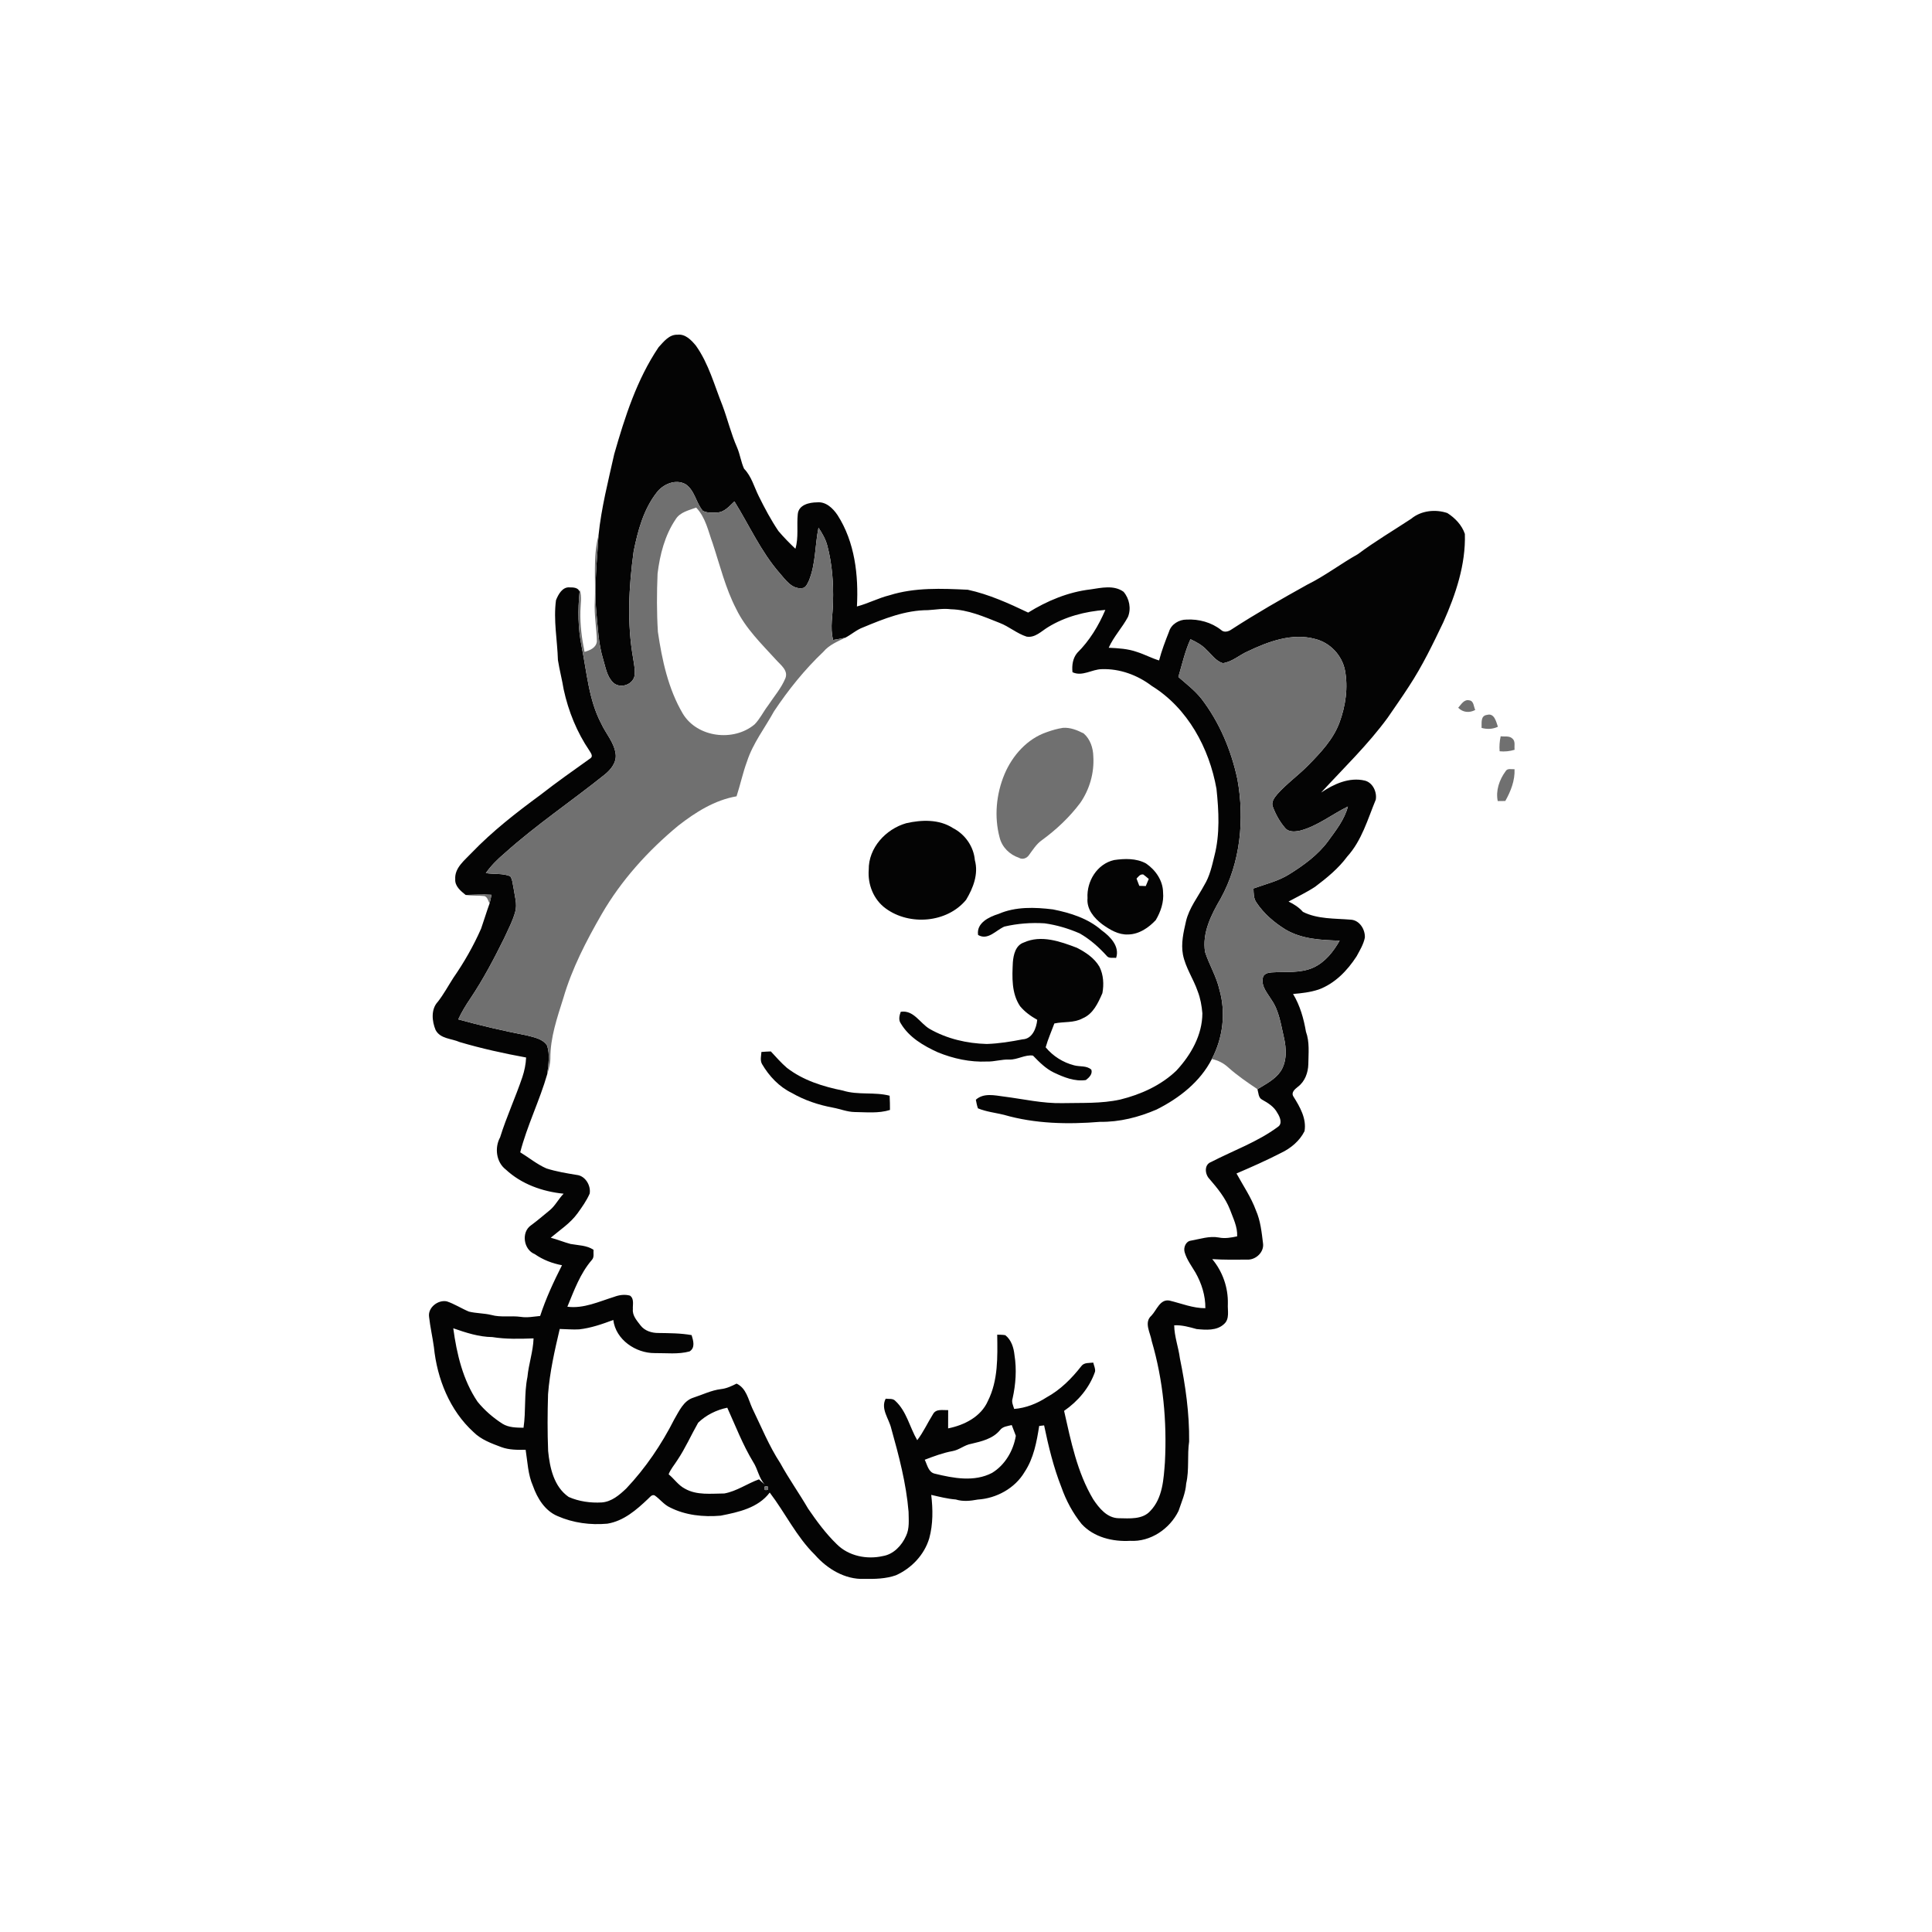
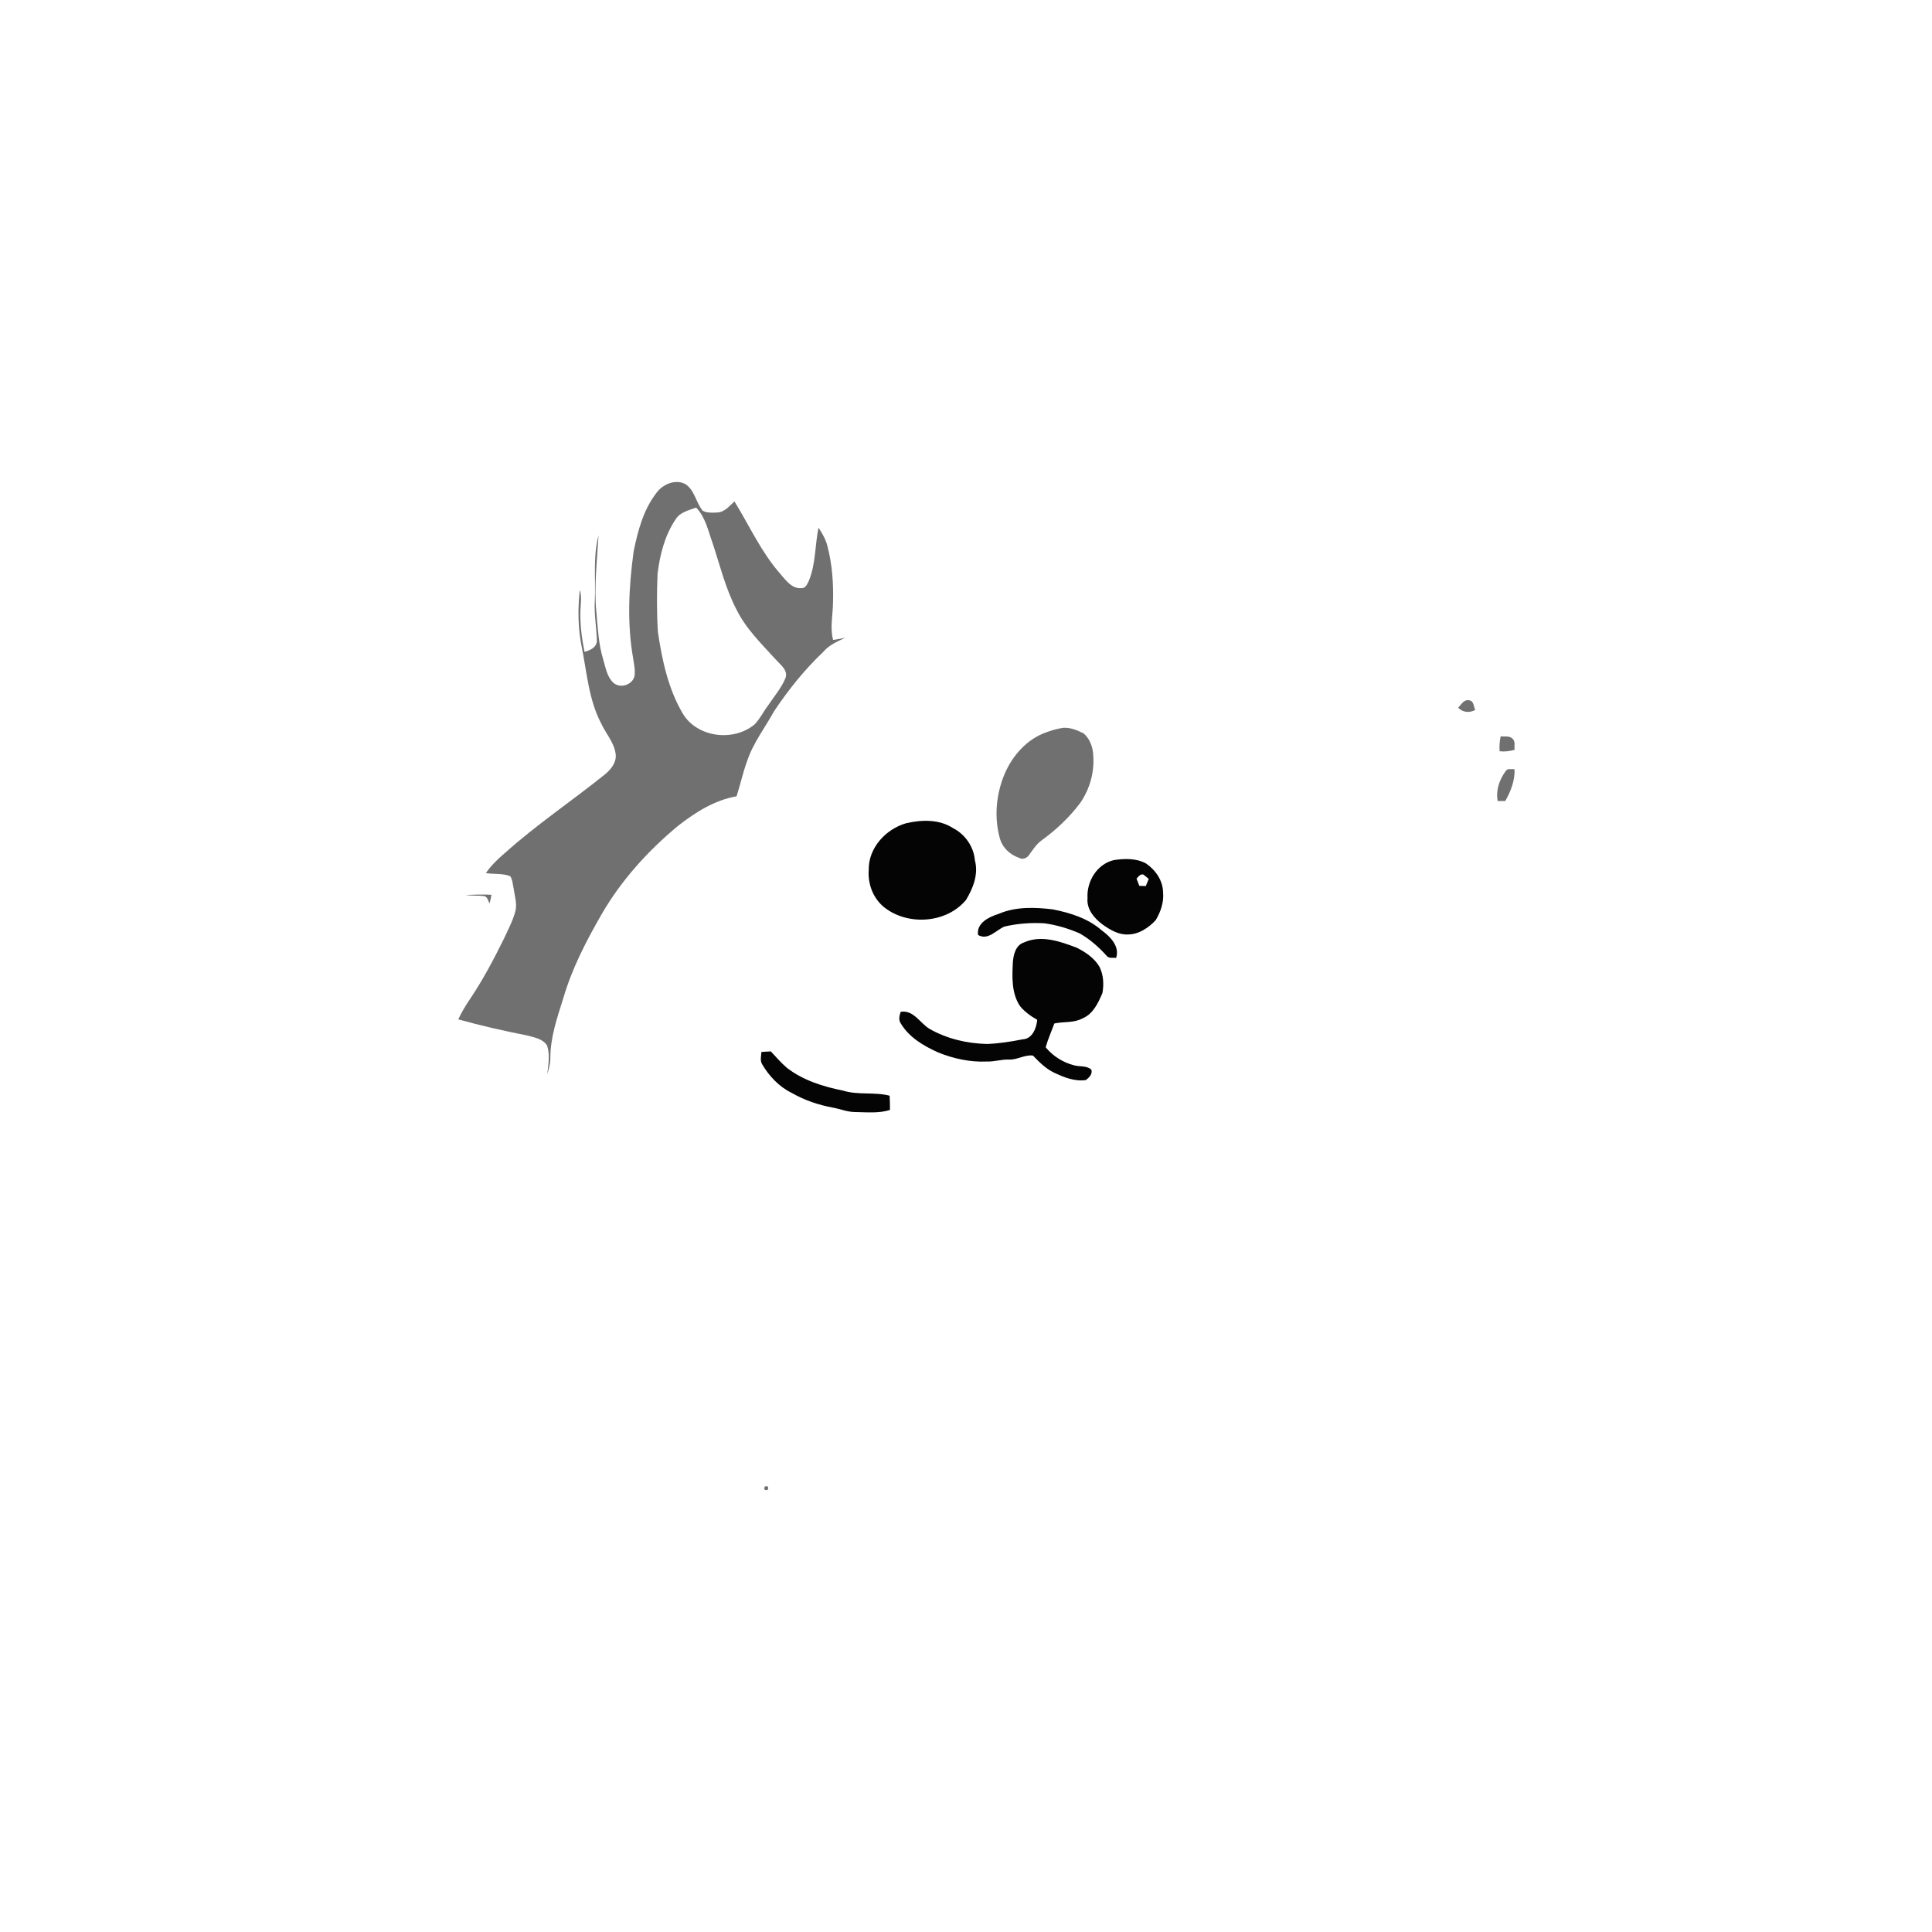
<svg xmlns="http://www.w3.org/2000/svg" width="1024pt" height="1024pt" viewBox="0 0 1024 1024" version="1.1">
  <g id="#ffffffff">
    <path fill="#ffffff" opacity="0" d=" M 0.00 0.00 L 1024.00 0.00 L 1024.00 1024.00 L 0.00 1024.00 L 0.00 0.00 M 349.07 184.03 C 337.54 201.12 331.19 221.02 325.56 240.67 C 322.38 254.92 318.72 269.15 317.23 283.71 C 314.20 295.21 315.81 307.26 315.24 319.01 C 314.86 326.01 316.25 332.95 316.36 339.93 C 315.97 343.39 312.71 344.66 309.81 345.51 C 308.37 338.44 307.43 331.22 307.62 324.00 C 307.67 320.22 308.52 316.35 307.30 312.66 L 307.21 313.58 C 306.40 311.41 303.97 311.32 302.02 311.33 C 298.14 310.92 295.91 315.03 294.69 318.11 C 293.25 328.67 295.40 339.26 295.71 349.82 C 296.54 355.07 297.91 360.22 298.77 365.47 C 301.26 376.96 305.75 388.06 312.36 397.80 C 313.03 398.94 314.53 400.76 313.01 401.86 C 304.05 408.25 295.05 414.58 286.37 421.36 C 273.59 430.75 261.01 440.54 250.00 451.99 C 246.29 455.97 240.92 459.91 241.28 465.97 C 241.03 469.71 244.19 472.24 246.81 474.35 C 250.12 474.88 253.48 474.56 256.80 474.95 C 258.43 475.56 258.75 477.50 259.48 478.88 C 257.86 483.28 256.55 487.78 254.99 492.20 C 250.96 501.35 245.98 510.08 240.27 518.30 C 237.55 522.54 235.16 527.01 232.03 530.99 C 228.33 534.98 228.93 541.27 230.89 545.95 C 233.44 550.69 239.28 550.37 243.62 552.31 C 255.19 555.73 266.98 558.33 278.85 560.50 C 278.70 564.03 277.98 567.51 276.87 570.86 C 273.24 581.63 268.43 591.97 265.06 602.83 C 262.05 608.31 262.98 615.97 268.09 619.89 C 276.43 627.65 287.54 631.57 298.73 632.69 C 296.04 635.41 294.36 638.99 291.39 641.44 C 288.08 644.14 284.86 646.95 281.40 649.47 C 276.12 653.16 277.52 662.39 283.44 664.71 C 287.77 667.73 292.69 669.63 297.87 670.60 C 293.45 679.33 289.33 688.18 286.29 697.49 C 282.87 697.81 279.44 698.51 276.00 697.96 C 270.82 697.24 265.47 698.38 260.38 696.95 C 256.49 696.01 252.41 696.13 248.52 695.17 C 244.56 693.52 240.93 691.12 236.85 689.76 C 232.20 688.77 226.68 693.03 227.42 697.97 C 228.01 703.35 229.25 708.64 229.98 714.02 C 231.66 730.75 238.36 747.55 250.97 759.03 C 254.99 763.05 260.46 765.03 265.67 766.98 C 269.80 768.52 274.25 768.48 278.60 768.41 C 279.62 774.84 279.81 781.54 282.48 787.58 C 284.78 794.13 288.86 800.78 295.53 803.56 C 303.78 807.19 312.97 808.39 321.91 807.58 C 330.54 806.18 337.33 800.28 343.44 794.47 C 344.43 793.62 345.39 792.00 346.93 792.57 C 349.81 794.53 351.90 797.53 355.15 798.99 C 363.33 803.15 372.88 804.12 381.93 803.34 C 391.38 801.49 401.82 799.25 407.97 791.09 C 416.21 801.89 422.12 814.48 431.91 824.08 C 438.42 831.52 447.85 837.24 458.01 836.85 C 463.66 836.92 469.45 836.83 474.85 834.93 C 483.13 831.22 489.91 824.10 492.53 815.32 C 494.56 807.83 494.49 799.98 493.57 792.32 C 497.89 793.30 502.17 794.42 506.60 794.76 C 510.38 795.95 514.38 795.52 518.21 794.80 C 528.13 794.19 537.96 788.83 543.07 780.16 C 547.89 772.88 549.46 764.24 550.79 755.79 C 551.65 755.68 552.52 755.58 553.40 755.48 C 555.72 766.61 558.39 777.70 562.58 788.30 C 565.04 795.31 568.60 801.95 573.27 807.74 C 579.74 814.81 589.76 817.21 599.05 816.67 C 609.81 817.32 620.05 810.29 624.66 800.81 C 626.24 796.04 628.39 791.37 628.70 786.29 C 630.41 778.96 629.18 771.40 630.27 764.01 C 630.43 749.17 628.35 734.40 625.36 719.89 C 624.60 714.02 622.43 708.38 622.35 702.44 C 626.44 702.22 630.34 703.36 634.23 704.43 C 639.09 704.89 644.90 705.41 648.76 701.78 C 651.88 699.07 650.57 694.61 650.79 691.01 C 650.99 682.44 648.01 673.93 642.51 667.36 C 648.69 667.76 654.88 667.67 661.07 667.62 C 665.57 667.85 670.06 663.66 669.44 659.07 C 668.70 653.14 668.11 647.08 665.68 641.55 C 663.13 634.57 658.90 628.44 655.37 621.96 C 663.35 618.54 671.31 615.02 679.04 611.04 C 684.18 608.60 688.85 604.69 691.42 599.55 C 692.59 592.90 688.96 586.62 685.55 581.20 C 684.13 578.96 686.43 577.22 687.97 575.96 C 691.64 573.21 693.33 568.51 693.44 564.05 C 693.50 558.29 694.20 552.34 692.18 546.81 C 690.98 539.82 689.04 532.93 685.35 526.82 C 689.89 526.46 694.45 525.92 698.81 524.50 C 707.45 521.37 714.11 514.47 719.01 506.89 C 720.73 503.71 722.69 500.54 723.40 496.96 C 723.63 492.66 720.60 487.70 715.95 487.45 C 707.45 486.73 698.44 487.23 690.60 483.33 C 688.49 480.93 685.82 479.21 682.96 477.84 C 687.67 475.26 692.55 472.97 697.05 470.00 C 703.27 465.31 709.37 460.34 714.04 454.02 C 721.78 445.50 724.90 434.22 729.19 423.83 C 729.89 419.80 727.62 414.82 723.42 413.74 C 715.17 411.76 706.93 415.55 700.23 420.07 C 712.17 407.07 725.00 394.76 735.46 380.46 C 739.26 374.90 743.16 369.40 746.81 363.73 C 753.88 352.97 759.47 341.36 765.01 329.77 C 771.54 315.07 776.91 299.27 776.41 282.99 C 774.84 278.31 771.21 274.53 767.11 271.92 C 760.78 269.79 753.21 270.59 747.98 274.95 C 738.54 281.17 728.77 286.93 719.71 293.71 C 710.61 298.80 702.30 305.22 692.93 309.85 C 679.29 317.43 665.73 325.18 652.63 333.68 C 651.06 334.79 648.72 335.39 647.19 333.88 C 642.07 329.84 635.39 328.05 628.93 328.39 C 624.97 328.35 620.77 330.84 619.62 334.76 C 617.64 339.78 615.70 344.82 614.34 350.05 C 610.32 348.84 606.62 346.81 602.62 345.55 C 597.82 343.84 592.68 343.56 587.64 343.32 C 590.25 337.44 594.80 332.68 597.82 327.03 C 599.65 322.62 598.60 317.23 595.50 313.65 C 590.38 309.94 583.70 311.55 577.95 312.40 C 566.15 313.78 554.98 318.45 544.95 324.68 C 534.66 319.77 524.16 315.01 512.96 312.58 C 499.15 311.90 484.91 311.30 471.54 315.48 C 465.58 316.95 460.12 319.88 454.19 321.44 C 455.08 304.88 453.08 287.30 443.94 273.06 C 441.51 269.42 437.76 265.76 433.02 266.26 C 428.93 266.28 423.30 267.56 422.84 272.48 C 422.21 278.59 423.37 284.84 421.58 290.85 C 418.44 287.87 415.39 284.77 412.59 281.47 C 408.63 275.60 405.30 269.35 402.17 263.01 C 399.70 258.08 398.33 252.47 394.37 248.43 C 392.75 244.86 392.24 240.84 390.69 237.21 C 387.51 230.02 385.69 222.34 382.95 214.99 C 378.64 204.24 375.63 192.74 368.83 183.18 C 366.39 180.25 363.24 176.89 359.05 177.41 C 354.65 177.24 351.76 181.13 349.07 184.03 M 772.88 375.11 C 775.35 377.66 778.85 377.95 781.91 376.29 C 781.04 374.54 781.20 371.43 778.71 371.19 C 775.93 370.56 774.45 373.41 772.88 375.11 M 785.27 385.81 C 788.17 386.61 791.16 386.50 793.92 385.20 C 793.00 382.52 792.02 377.78 788.14 378.91 C 784.58 379.36 785.40 383.24 785.27 385.81 M 795.39 390.24 C 794.83 392.85 794.60 395.52 794.83 398.19 C 797.51 398.47 800.19 398.19 802.77 397.40 C 802.50 395.44 803.35 392.89 801.60 391.46 C 799.97 389.85 797.43 390.55 795.39 390.24 M 797.94 408.85 C 794.68 413.33 792.70 419.02 793.83 424.58 C 795.16 424.56 796.50 424.55 797.84 424.54 C 800.74 419.39 802.99 413.72 802.74 407.70 C 801.08 407.81 798.92 407.03 797.94 408.85 Z" />
    <path fill="#ffffff" opacity="0" d=" M 358.11 275.24 C 360.43 271.43 365.10 270.48 368.98 269.03 C 374.01 274.25 375.36 281.51 377.77 288.08 C 381.61 299.73 384.52 311.79 390.19 322.74 C 395.21 333.14 403.63 341.26 411.30 349.69 C 413.68 352.40 417.91 355.31 416.28 359.47 C 414.08 364.80 410.21 369.21 407.05 373.99 C 404.57 377.23 402.81 381.02 399.94 383.95 C 388.81 393.27 369.57 390.95 361.91 378.26 C 354.17 365.12 350.90 349.86 348.70 334.93 C 348.05 324.64 348.10 314.29 348.53 303.99 C 349.77 293.93 352.36 283.73 358.11 275.24 Z" />
    <path fill="#ffffff" opacity="0" d=" M 491.82 323.39 C 495.88 323.16 499.94 322.37 504.02 322.92 C 513.07 323.14 521.49 326.85 529.77 330.13 C 534.82 332.04 538.96 335.78 544.11 337.42 C 548.57 338.20 551.94 334.56 555.43 332.43 C 564.55 326.81 575.24 324.05 585.85 323.27 C 582.29 331.65 577.46 339.62 570.95 346.04 C 568.56 348.88 568.06 352.71 568.44 356.29 C 573.65 358.74 578.68 354.74 583.96 354.67 C 593.48 354.33 602.93 357.81 610.47 363.56 C 629.50 375.31 640.93 396.53 644.76 418.11 C 646.00 429.90 646.65 442.06 643.66 453.65 C 642.36 458.98 641.17 464.46 638.26 469.19 C 634.88 475.46 630.29 481.21 628.61 488.26 C 627.30 494.03 625.87 500.01 626.98 505.95 C 628.34 512.89 632.53 518.78 634.80 525.40 C 636.25 529.11 636.93 533.08 637.28 537.04 C 637.26 548.63 631.18 559.19 623.48 567.48 C 615.28 575.31 604.68 580.09 593.77 582.78 C 583.65 585.02 573.27 584.46 563.00 584.69 C 552.58 584.90 542.37 582.50 532.08 581.20 C 527.12 580.56 521.36 579.15 517.22 582.88 C 517.53 584.40 517.79 585.96 518.33 587.44 C 522.71 589.26 527.50 589.75 532.08 590.87 C 548.58 595.64 566.02 596.01 583.03 594.60 C 593.36 594.77 603.60 592.14 613.04 588.06 C 624.97 582.08 636.12 573.41 642.29 561.32 C 645.59 561.96 648.61 563.53 651.07 565.82 C 655.85 570.10 661.16 573.71 666.47 577.29 C 667.06 579.20 666.91 581.83 668.97 582.86 C 672.13 584.61 675.33 586.60 677.05 589.92 C 678.39 591.97 679.90 595.57 677.31 597.26 C 666.53 605.25 653.72 609.78 641.91 615.88 C 638.07 617.30 638.61 622.44 641.08 624.91 C 645.30 629.81 649.46 634.90 651.87 640.99 C 653.55 645.62 655.99 650.22 655.71 655.29 C 652.51 655.97 649.24 656.57 646.00 655.90 C 640.99 654.98 636.11 656.70 631.24 657.56 C 628.49 657.87 627.17 661.23 627.87 663.65 C 628.99 667.63 631.54 670.95 633.61 674.46 C 636.87 680.21 638.94 686.72 638.86 693.37 C 632.28 693.41 626.13 690.84 619.85 689.33 C 614.83 688.42 613.09 694.38 610.28 697.31 C 606.15 700.94 609.74 706.42 610.43 710.79 C 616.54 731.60 618.55 753.39 617.43 775.01 C 616.75 783.91 616.29 793.94 609.75 800.77 C 605.60 805.50 598.61 804.77 592.94 804.69 C 586.77 804.60 582.57 799.36 579.44 794.68 C 570.90 780.38 567.61 763.83 563.99 747.79 C 571.38 742.69 577.44 735.57 580.39 727.02 C 580.67 725.35 579.78 723.78 579.45 722.21 C 577.27 722.49 574.62 722.06 573.14 724.07 C 568.03 730.60 562.06 736.63 554.71 740.63 C 549.54 743.98 543.71 746.27 537.54 746.77 C 537.00 744.97 536.03 743.14 536.69 741.25 C 538.36 733.71 538.93 725.87 537.70 718.22 C 537.30 714.32 536.04 710.19 532.84 707.68 C 531.41 707.41 529.97 707.44 528.54 707.41 C 528.72 719.24 529.07 731.64 523.62 742.51 C 519.96 750.91 511.09 755.37 502.52 757.07 C 502.54 753.84 502.57 750.62 502.55 747.40 C 499.77 747.51 496.12 746.54 494.51 749.54 C 491.65 754.09 489.44 759.04 486.15 763.33 C 482.13 756.46 480.56 748.04 474.53 742.49 C 473.22 741.06 471.13 741.59 469.43 741.34 C 466.63 746.70 471.16 751.91 472.37 757.07 C 476.43 771.57 480.32 786.24 481.56 801.29 C 481.60 805.56 482.14 810.12 480.21 814.10 C 477.95 819.17 473.59 823.84 467.90 824.75 C 459.45 826.67 449.76 824.75 443.52 818.47 C 437.70 812.85 432.89 806.28 428.33 799.63 C 423.59 791.49 418.11 783.80 413.58 775.54 C 407.58 766.37 403.49 756.18 398.71 746.37 C 396.58 741.68 395.56 735.74 390.40 733.34 C 387.78 734.66 385.09 735.94 382.15 736.25 C 377.03 736.87 372.38 739.21 367.53 740.78 C 362.25 742.43 359.95 747.93 357.36 752.31 C 350.62 765.60 342.19 778.07 331.95 788.91 C 328.29 792.39 324.18 795.95 318.91 796.33 C 313.00 796.66 306.85 795.82 301.42 793.42 C 293.56 788.00 291.40 777.95 290.52 769.04 C 290.12 759.02 290.18 748.98 290.48 738.96 C 291.37 727.25 293.99 715.78 296.67 704.38 C 300.10 704.44 303.54 704.80 306.97 704.59 C 313.23 703.89 319.20 701.80 325.06 699.61 C 326.34 710.05 336.95 717.25 347.02 717.17 C 353.15 717.11 359.47 717.92 365.46 716.29 C 368.64 714.35 367.44 710.51 366.57 707.64 C 360.74 706.59 354.83 706.61 348.94 706.51 C 345.44 706.53 341.73 705.40 339.52 702.53 C 337.60 700.00 335.08 697.30 335.44 693.89 C 335.29 691.46 336.24 688.38 333.91 686.71 C 331.10 685.91 328.15 686.36 325.47 687.37 C 317.42 689.86 309.37 693.71 300.72 692.59 C 304.29 683.97 307.51 674.93 313.72 667.77 C 315.08 666.31 314.39 664.19 314.59 662.42 C 310.97 660.00 306.54 660.08 302.42 659.33 C 298.86 658.38 295.45 656.96 291.90 656.02 C 296.79 651.89 302.31 648.33 306.11 643.07 C 308.50 639.76 310.91 636.38 312.54 632.63 C 313.28 628.37 310.21 623.19 305.70 622.74 C 300.31 621.86 294.88 620.96 289.66 619.31 C 284.63 617.13 280.38 613.58 275.73 610.74 C 279.40 596.53 286.03 583.34 290.07 569.24 C 290.93 566.58 291.66 563.86 291.70 561.05 C 291.62 549.97 295.32 539.38 298.60 528.94 C 303.17 513.30 310.72 498.73 318.82 484.66 C 329.26 466.58 343.47 450.88 359.51 437.61 C 368.63 430.50 378.81 424.05 390.39 422.06 C 392.39 415.93 393.70 409.61 395.94 403.56 C 399.07 393.91 405.41 385.83 410.24 377.02 C 417.84 365.61 426.47 354.88 436.43 345.43 C 439.47 341.81 443.87 340.02 448.01 338.01 C 451.27 336.32 454.02 333.76 457.52 332.50 C 468.44 327.95 479.81 323.39 491.82 323.39 M 563.42 385.77 C 560.47 386.21 557.60 387.04 554.81 388.05 C 544.46 391.56 536.63 400.39 532.44 410.26 C 528.02 420.81 526.85 432.88 529.84 443.97 C 531.12 449.08 535.16 452.99 540.09 454.65 C 541.84 455.74 544.15 454.95 545.28 453.34 C 547.40 450.49 549.28 447.36 552.26 445.28 C 559.90 439.71 566.87 433.14 572.55 425.57 C 577.49 418.44 580.03 409.62 579.48 400.95 C 579.40 396.46 577.84 391.73 574.37 388.74 C 571.02 387.01 567.25 385.49 563.42 385.77 M 480.35 436.31 C 469.52 439.38 460.27 449.37 460.45 461.00 C 459.83 468.81 463.04 476.86 469.46 481.51 C 482.03 490.73 501.93 489.18 512.04 476.94 C 515.79 470.72 518.71 463.26 516.70 455.93 C 516.09 448.70 511.50 442.16 505.07 438.89 C 497.79 434.15 488.49 434.46 480.35 436.31 M 590.50 455.84 C 581.51 457.86 575.86 467.11 576.41 476.03 C 575.84 481.80 579.87 486.61 584.20 489.87 C 588.23 492.77 592.83 495.56 597.99 495.29 C 603.74 495.18 608.79 491.72 612.58 487.67 C 615.19 483.26 616.95 478.14 616.45 472.95 C 616.36 466.68 612.44 461.07 607.39 457.64 C 602.26 454.84 596.11 455.03 590.50 455.84 M 529.21 484.41 C 524.18 485.98 517.44 489.20 518.40 495.55 C 523.64 498.61 527.87 493.03 532.33 491.11 C 539.29 489.48 546.51 488.93 553.65 489.38 C 560.05 490.26 566.32 492.14 572.24 494.71 C 577.63 497.78 582.34 501.94 586.49 506.52 C 587.64 508.17 589.85 507.48 591.56 507.72 C 593.62 501.62 588.44 496.36 583.89 493.08 C 576.69 486.76 567.28 483.83 558.06 482.00 C 548.45 480.82 538.28 480.46 529.21 484.41 M 542.68 499.53 C 538.30 500.99 537.16 505.97 536.83 510.04 C 536.45 517.89 536.06 526.49 540.67 533.32 C 543.16 536.31 546.36 538.63 549.75 540.51 C 549.36 544.91 547.15 550.67 542.00 550.87 C 535.73 552.10 529.40 553.12 523.01 553.33 C 512.49 553.05 501.86 550.59 492.69 545.32 C 487.59 542.31 484.23 535.16 477.40 536.28 C 476.70 538.29 476.10 540.61 477.48 542.50 C 481.85 549.85 489.52 554.32 497.10 557.76 C 505.29 561.10 514.18 563.04 523.06 562.63 C 527.10 562.77 530.99 561.38 535.04 561.59 C 539.29 561.70 543.33 558.88 547.50 559.49 C 550.81 562.90 554.20 566.36 558.56 568.47 C 563.82 570.96 569.59 573.33 575.54 572.45 C 577.20 571.19 579.19 569.26 578.44 566.96 C 575.98 564.67 572.29 565.48 569.27 564.64 C 563.43 563.14 558.06 559.76 554.23 555.09 C 555.44 550.76 557.29 546.67 558.83 542.46 C 563.81 541.38 569.20 542.29 573.81 539.74 C 579.40 537.42 582.02 531.60 584.29 526.40 C 585.17 521.74 584.88 516.67 582.72 512.38 C 580.03 507.77 575.42 504.72 570.77 502.34 C 561.97 498.98 551.84 495.37 542.68 499.53 M 403.57 557.56 C 403.44 559.67 402.78 561.98 403.88 563.96 C 407.64 570.38 412.96 576.04 419.72 579.31 C 426.43 583.19 433.88 585.66 441.48 587.07 C 445.33 587.77 449.02 589.34 452.97 589.40 C 459.22 589.47 465.63 590.21 471.70 588.30 C 471.71 585.78 471.66 583.26 471.52 580.75 C 463.41 578.64 454.85 580.55 446.81 578.04 C 436.27 575.92 425.65 572.63 417.04 565.95 C 413.97 563.31 411.32 560.23 408.56 557.28 C 406.89 557.33 405.23 557.43 403.57 557.56 Z" />
-     <path fill="#ffffff" opacity="0" d=" M 602.39 465.68 C 603.36 464.63 604.28 463.24 605.94 463.49 C 606.94 464.23 607.91 465.02 608.86 465.86 C 608.34 467.12 607.81 468.37 607.28 469.63 C 606.42 469.60 604.71 469.54 603.85 469.51 C 603.36 468.23 602.87 466.95 602.39 465.68 Z" />
    <path fill="#ffffff" opacity="0" d=" M 240.24 704.02 C 246.93 706.34 253.78 708.60 260.94 708.68 C 268.16 709.84 275.51 709.63 282.80 709.37 C 282.57 716.31 280.20 722.93 279.55 729.84 C 277.73 738.71 278.81 747.81 277.48 756.74 C 273.69 756.66 269.66 756.69 266.32 754.61 C 261.37 751.44 256.86 747.53 253.14 742.98 C 245.33 731.47 242.08 717.61 240.24 704.02 Z" />
    <path fill="#ffffff" opacity="0" d=" M 370.04 754.07 C 374.24 749.99 379.75 747.28 385.47 746.11 C 389.85 755.78 393.66 765.74 399.18 774.86 C 401.68 778.65 402.21 783.49 405.36 786.85 C 404.29 785.97 403.28 785.01 402.27 784.08 C 396.05 786.32 390.46 790.39 383.90 791.57 C 376.93 791.60 369.29 792.65 362.97 789.00 C 359.51 787.21 357.36 783.82 354.39 781.41 C 355.45 778.64 357.47 776.38 359.02 773.90 C 363.25 767.61 366.30 760.62 370.04 754.07 Z" />
    <path fill="#ffffff" opacity="0" d=" M 529.99 758.04 C 531.44 756.03 534.03 755.89 536.24 755.31 C 536.92 757.21 537.74 759.07 538.41 761.00 C 537.12 768.86 532.72 776.44 525.84 780.65 C 516.40 785.60 505.35 783.50 495.51 781.09 C 492.07 780.39 491.47 776.36 490.13 773.70 C 494.94 771.86 499.79 770.04 504.87 769.11 C 508.44 768.49 511.24 765.82 514.83 765.24 C 520.29 763.95 526.22 762.58 529.99 758.04 Z" />
  </g>
  <g id="#040404ff">
-     <path fill="#040404" opacity="1.00" d=" M 349.07 184.03 C 351.76 181.13 354.65 177.24 359.05 177.41 C 363.24 176.89 366.39 180.25 368.83 183.18 C 375.63 192.74 378.64 204.24 382.95 214.99 C 385.69 222.34 387.51 230.02 390.69 237.21 C 392.24 240.84 392.75 244.86 394.37 248.43 C 398.33 252.47 399.70 258.08 402.17 263.01 C 405.30 269.35 408.63 275.60 412.59 281.47 C 415.39 284.77 418.44 287.87 421.58 290.85 C 423.37 284.84 422.21 278.59 422.84 272.48 C 423.30 267.56 428.93 266.28 433.02 266.26 C 437.76 265.76 441.51 269.42 443.94 273.06 C 453.08 287.30 455.08 304.88 454.19 321.44 C 460.12 319.88 465.58 316.95 471.54 315.48 C 484.91 311.30 499.15 311.90 512.96 312.58 C 524.16 315.01 534.66 319.77 544.95 324.68 C 554.98 318.45 566.15 313.78 577.95 312.40 C 583.70 311.55 590.38 309.94 595.50 313.65 C 598.60 317.23 599.65 322.62 597.82 327.03 C 594.80 332.68 590.25 337.44 587.64 343.32 C 592.68 343.56 597.82 343.84 602.62 345.55 C 606.62 346.81 610.32 348.84 614.34 350.05 C 615.70 344.82 617.64 339.78 619.62 334.76 C 620.77 330.84 624.97 328.35 628.93 328.39 C 635.39 328.05 642.07 329.84 647.19 333.88 C 648.72 335.39 651.06 334.79 652.63 333.68 C 665.73 325.18 679.29 317.43 692.93 309.85 C 702.30 305.22 710.61 298.80 719.71 293.71 C 728.77 286.93 738.54 281.17 747.98 274.95 C 753.21 270.59 760.78 269.79 767.11 271.92 C 771.21 274.53 774.84 278.31 776.41 282.99 C 776.91 299.27 771.54 315.07 765.01 329.77 C 759.47 341.36 753.88 352.97 746.81 363.73 C 743.16 369.40 739.26 374.90 735.46 380.46 C 725.00 394.76 712.17 407.07 700.23 420.07 C 706.93 415.55 715.17 411.76 723.42 413.74 C 727.62 414.82 729.89 419.80 729.19 423.83 C 724.90 434.22 721.78 445.50 714.04 454.02 C 709.37 460.34 703.27 465.31 697.05 470.00 C 692.55 472.97 687.67 475.26 682.96 477.84 C 685.82 479.21 688.49 480.93 690.60 483.33 C 698.44 487.23 707.45 486.73 715.95 487.45 C 720.60 487.70 723.63 492.66 723.40 496.96 C 722.69 500.54 720.73 503.71 719.01 506.89 C 714.11 514.47 707.45 521.37 698.81 524.50 C 694.45 525.92 689.89 526.46 685.35 526.82 C 689.04 532.93 690.98 539.82 692.18 546.81 C 694.20 552.34 693.50 558.29 693.44 564.05 C 693.33 568.51 691.64 573.21 687.97 575.96 C 686.43 577.22 684.13 578.96 685.55 581.20 C 688.96 586.62 692.59 592.90 691.42 599.55 C 688.85 604.69 684.18 608.60 679.04 611.04 C 671.31 615.02 663.35 618.54 655.37 621.96 C 658.90 628.44 663.13 634.57 665.68 641.55 C 668.11 647.08 668.70 653.14 669.44 659.07 C 670.06 663.66 665.57 667.85 661.07 667.62 C 654.88 667.67 648.69 667.76 642.51 667.36 C 648.01 673.93 650.99 682.44 650.79 691.01 C 650.57 694.61 651.88 699.07 648.76 701.78 C 644.90 705.41 639.09 704.89 634.23 704.43 C 630.34 703.36 626.44 702.22 622.35 702.44 C 622.43 708.38 624.60 714.02 625.36 719.89 C 628.35 734.40 630.43 749.17 630.27 764.01 C 629.18 771.40 630.41 778.96 628.70 786.29 C 628.39 791.37 626.24 796.04 624.66 800.81 C 620.05 810.29 609.81 817.32 599.05 816.67 C 589.76 817.21 579.74 814.81 573.27 807.74 C 568.60 801.95 565.04 795.31 562.58 788.30 C 558.39 777.70 555.72 766.61 553.40 755.48 C 552.52 755.58 551.65 755.68 550.79 755.79 C 549.46 764.24 547.89 772.88 543.07 780.16 C 537.96 788.83 528.13 794.19 518.21 794.80 C 514.38 795.52 510.38 795.95 506.60 794.76 C 502.17 794.42 497.89 793.30 493.57 792.32 C 494.49 799.98 494.56 807.83 492.53 815.32 C 489.91 824.10 483.13 831.22 474.85 834.93 C 469.45 836.83 463.66 836.92 458.01 836.85 C 447.85 837.24 438.42 831.52 431.91 824.08 C 422.12 814.48 416.21 801.89 407.97 791.09 C 401.82 799.25 391.38 801.49 381.93 803.34 C 372.88 804.12 363.33 803.15 355.15 798.99 C 351.90 797.53 349.81 794.53 346.93 792.57 C 345.39 792.00 344.43 793.62 343.44 794.47 C 337.33 800.28 330.54 806.18 321.91 807.58 C 312.97 808.39 303.78 807.19 295.53 803.56 C 288.86 800.78 284.78 794.13 282.48 787.58 C 279.81 781.54 279.62 774.84 278.60 768.41 C 274.25 768.48 269.80 768.52 265.67 766.98 C 260.46 765.03 254.99 763.05 250.97 759.03 C 238.36 747.55 231.66 730.75 229.98 714.02 C 229.25 708.64 228.01 703.35 227.42 697.97 C 226.68 693.03 232.20 688.77 236.85 689.76 C 240.93 691.12 244.56 693.52 248.52 695.17 C 252.41 696.13 256.49 696.01 260.38 696.95 C 265.47 698.38 270.82 697.24 276.00 697.96 C 279.44 698.51 282.87 697.81 286.29 697.49 C 289.33 688.18 293.45 679.33 297.87 670.60 C 292.69 669.63 287.77 667.73 283.44 664.71 C 277.52 662.39 276.12 653.16 281.40 649.47 C 284.86 646.95 288.08 644.14 291.39 641.44 C 294.36 638.99 296.04 635.41 298.73 632.69 C 287.54 631.57 276.43 627.65 268.09 619.89 C 262.98 615.97 262.05 608.31 265.06 602.83 C 268.43 591.97 273.24 581.63 276.87 570.86 C 277.98 567.51 278.70 564.03 278.85 560.50 C 266.98 558.33 255.19 555.73 243.62 552.31 C 239.28 550.37 233.44 550.69 230.89 545.95 C 228.93 541.27 228.33 534.98 232.03 530.99 C 235.16 527.01 237.55 522.54 240.27 518.30 C 245.98 510.08 250.96 501.35 254.99 492.20 C 256.55 487.78 257.86 483.28 259.48 478.88 C 259.89 477.35 260.20 475.80 260.50 474.26 C 255.94 473.98 251.37 474.21 246.81 474.35 C 244.19 472.24 241.03 469.71 241.28 465.97 C 240.92 459.91 246.29 455.97 250.00 451.99 C 261.01 440.54 273.59 430.75 286.37 421.36 C 295.05 414.58 304.05 408.25 313.01 401.86 C 314.53 400.76 313.03 398.94 312.36 397.80 C 305.75 388.06 301.26 376.96 298.77 365.47 C 297.91 360.22 296.54 355.07 295.71 349.82 C 295.40 339.26 293.25 328.67 294.69 318.11 C 295.91 315.03 298.14 310.92 302.02 311.33 C 303.97 311.32 306.40 311.41 307.21 313.58 C 306.23 323.24 306.35 333.06 308.27 342.61 C 311.06 356.32 311.99 370.76 318.60 383.38 C 321.08 388.81 325.50 393.47 326.30 399.57 C 326.91 404.06 323.76 407.92 320.49 410.56 C 302.91 424.67 284.12 437.25 267.34 452.34 C 263.68 455.42 260.27 458.82 257.51 462.75 C 261.78 463.46 266.38 462.76 270.46 464.42 C 271.70 466.34 271.75 468.74 272.24 470.93 C 272.80 474.98 274.22 479.12 273.10 483.21 C 271.76 488.12 269.34 492.64 267.24 497.25 C 261.80 508.23 256.10 519.12 249.25 529.31 C 246.87 532.80 244.67 536.44 242.89 540.29 C 254.88 543.62 267.01 546.39 279.21 548.78 C 283.02 549.81 287.69 550.54 289.97 554.16 C 291.60 559.01 290.63 564.27 290.07 569.24 C 286.03 583.34 279.40 596.53 275.73 610.74 C 280.38 613.58 284.63 617.13 289.66 619.31 C 294.88 620.96 300.31 621.86 305.70 622.74 C 310.21 623.19 313.28 628.37 312.54 632.63 C 310.91 636.38 308.50 639.76 306.11 643.07 C 302.31 648.33 296.79 651.89 291.90 656.02 C 295.45 656.96 298.86 658.38 302.42 659.33 C 306.54 660.08 310.97 660.00 314.59 662.42 C 314.39 664.19 315.08 666.31 313.72 667.77 C 307.51 674.93 304.29 683.97 300.72 692.59 C 309.37 693.71 317.42 689.86 325.47 687.37 C 328.15 686.36 331.10 685.91 333.91 686.71 C 336.24 688.38 335.29 691.46 335.44 693.89 C 335.08 697.30 337.60 700.00 339.52 702.53 C 341.73 705.40 345.44 706.53 348.94 706.51 C 354.83 706.61 360.74 706.59 366.57 707.64 C 367.44 710.51 368.64 714.35 365.46 716.29 C 359.47 717.92 353.15 717.11 347.02 717.17 C 336.95 717.25 326.34 710.05 325.06 699.61 C 319.20 701.80 313.23 703.89 306.97 704.59 C 303.54 704.80 300.10 704.44 296.67 704.38 C 293.99 715.78 291.37 727.25 290.48 738.96 C 290.18 748.98 290.12 759.02 290.52 769.04 C 291.40 777.95 293.56 788.00 301.42 793.42 C 306.85 795.82 313.00 796.66 318.91 796.33 C 324.18 795.95 328.29 792.39 331.95 788.91 C 342.19 778.07 350.62 765.60 357.36 752.31 C 359.95 747.93 362.25 742.43 367.53 740.78 C 372.38 739.21 377.03 736.87 382.15 736.25 C 385.09 735.94 387.78 734.66 390.40 733.34 C 395.56 735.74 396.58 741.68 398.71 746.37 C 403.49 756.18 407.58 766.37 413.58 775.54 C 418.11 783.80 423.59 791.49 428.33 799.63 C 432.89 806.28 437.70 812.85 443.52 818.47 C 449.76 824.75 459.45 826.67 467.90 824.75 C 473.59 823.84 477.95 819.17 480.21 814.10 C 482.14 810.12 481.60 805.56 481.56 801.29 C 480.32 786.24 476.43 771.57 472.37 757.07 C 471.16 751.91 466.63 746.70 469.43 741.34 C 471.13 741.59 473.22 741.06 474.53 742.49 C 480.56 748.04 482.13 756.46 486.15 763.33 C 489.44 759.04 491.65 754.09 494.51 749.54 C 496.12 746.54 499.77 747.51 502.55 747.40 C 502.57 750.62 502.54 753.84 502.52 757.07 C 511.09 755.37 519.96 750.91 523.62 742.51 C 529.07 731.64 528.72 719.24 528.54 707.41 C 529.97 707.44 531.41 707.41 532.84 707.68 C 536.04 710.19 537.30 714.32 537.70 718.22 C 538.93 725.87 538.36 733.71 536.69 741.25 C 536.03 743.14 537.00 744.97 537.54 746.77 C 543.71 746.27 549.54 743.98 554.71 740.63 C 562.06 736.63 568.03 730.60 573.14 724.07 C 574.62 722.06 577.27 722.49 579.45 722.21 C 579.78 723.78 580.67 725.35 580.39 727.02 C 577.44 735.57 571.38 742.69 563.99 747.79 C 567.61 763.83 570.90 780.38 579.44 794.68 C 582.57 799.36 586.77 804.60 592.94 804.69 C 598.61 804.77 605.60 805.50 609.75 800.77 C 616.29 793.94 616.75 783.91 617.43 775.01 C 618.55 753.39 616.54 731.60 610.43 710.79 C 609.74 706.42 606.15 700.94 610.28 697.31 C 613.09 694.38 614.83 688.42 619.85 689.33 C 626.13 690.84 632.28 693.41 638.86 693.37 C 638.94 686.72 636.87 680.21 633.61 674.46 C 631.54 670.95 628.99 667.63 627.87 663.65 C 627.17 661.23 628.49 657.87 631.24 657.56 C 636.11 656.70 640.99 654.98 646.00 655.90 C 649.24 656.57 652.51 655.97 655.71 655.29 C 655.99 650.22 653.55 645.62 651.87 640.99 C 649.46 634.90 645.30 629.81 641.08 624.91 C 638.61 622.44 638.07 617.30 641.91 615.88 C 653.72 609.78 666.53 605.25 677.31 597.26 C 679.90 595.57 678.39 591.97 677.05 589.92 C 675.33 586.60 672.13 584.61 668.97 582.86 C 666.91 581.83 667.06 579.20 666.47 577.29 C 670.88 574.58 675.81 572.16 678.80 567.75 C 682.20 562.43 681.84 555.70 680.48 549.78 C 678.88 543.05 678.00 535.86 673.98 530.03 C 671.84 526.46 668.38 522.86 669.32 518.34 C 669.58 516.09 672.19 515.49 674.07 515.39 C 681.41 514.89 689.17 515.96 696.09 512.84 C 702.34 509.99 706.72 504.40 710.04 498.56 C 700.28 498.28 689.98 497.79 681.37 492.68 C 675.33 488.96 669.78 484.20 665.86 478.25 C 664.37 476.09 664.48 473.40 664.36 470.91 C 670.77 468.58 677.56 467.02 683.38 463.34 C 691.01 458.58 698.48 453.18 703.88 445.87 C 708.02 440.15 712.61 434.45 714.42 427.47 C 706.04 431.57 698.57 437.64 689.47 440.17 C 686.73 440.81 683.20 441.27 681.15 438.87 C 678.35 435.61 676.20 431.78 674.69 427.77 C 673.55 425.23 675.39 422.83 676.95 420.98 C 681.98 415.31 688.22 410.91 693.50 405.49 C 700.03 398.86 706.68 391.82 709.96 382.93 C 713.19 374.14 714.62 364.47 712.85 355.22 C 711.28 347.33 705.05 340.71 697.25 338.72 C 684.95 335.28 672.32 340.00 661.29 345.25 C 656.85 347.20 653.02 350.85 648.11 351.49 C 644.44 350.38 642.22 346.96 639.53 344.46 C 637.17 341.90 634.08 340.25 630.97 338.80 C 628.06 345.20 626.54 352.09 624.56 358.80 C 628.74 362.46 633.22 365.88 636.71 370.25 C 646.35 382.77 652.59 397.68 655.87 413.08 C 659.71 434.24 657.51 457.07 647.06 476.12 C 642.06 484.67 637.05 494.39 638.72 504.61 C 640.93 511.41 644.79 517.61 646.36 524.66 C 649.84 536.86 648.16 550.13 642.29 561.32 C 636.12 573.41 624.97 582.08 613.04 588.06 C 603.60 592.14 593.36 594.77 583.03 594.60 C 566.02 596.01 548.58 595.64 532.08 590.87 C 527.50 589.75 522.71 589.26 518.33 587.44 C 517.79 585.96 517.53 584.40 517.22 582.88 C 521.36 579.15 527.12 580.56 532.08 581.20 C 542.37 582.50 552.58 584.90 563.00 584.69 C 573.27 584.46 583.65 585.02 593.77 582.78 C 604.68 580.09 615.28 575.31 623.48 567.48 C 631.18 559.19 637.26 548.63 637.28 537.04 C 636.93 533.08 636.25 529.11 634.80 525.40 C 632.53 518.78 628.34 512.89 626.98 505.95 C 625.87 500.01 627.30 494.03 628.61 488.26 C 630.29 481.21 634.88 475.46 638.26 469.19 C 641.17 464.46 642.36 458.98 643.66 453.65 C 646.65 442.06 646.00 429.90 644.76 418.11 C 640.93 396.53 629.50 375.31 610.47 363.56 C 602.93 357.81 593.48 354.33 583.96 354.67 C 578.68 354.74 573.65 358.74 568.44 356.29 C 568.06 352.71 568.56 348.88 570.95 346.04 C 577.46 339.62 582.29 331.65 585.85 323.27 C 575.24 324.05 564.55 326.81 555.43 332.43 C 551.94 334.56 548.57 338.20 544.11 337.42 C 538.96 335.78 534.82 332.04 529.77 330.13 C 521.49 326.85 513.07 323.14 504.02 322.92 C 499.94 322.37 495.88 323.16 491.82 323.39 C 479.81 323.39 468.44 327.95 457.52 332.50 C 454.02 333.76 451.27 336.32 448.01 338.01 C 445.87 338.48 443.71 338.83 441.57 339.20 C 439.79 332.55 441.49 325.77 441.52 319.04 C 441.80 309.03 441.06 298.93 438.50 289.22 C 437.60 285.76 435.79 282.64 433.82 279.69 C 431.90 289.05 432.40 298.94 428.69 307.89 C 427.86 309.45 427.08 311.79 424.95 311.72 C 419.64 312.29 416.28 307.22 413.20 303.72 C 403.30 292.36 397.15 278.47 389.26 265.76 C 386.61 268.21 384.00 271.53 380.06 271.64 C 377.54 271.72 374.76 271.98 372.48 270.72 C 368.85 266.40 368.23 259.87 363.32 256.61 C 358.08 253.75 351.45 256.58 348.07 261.05 C 341.05 270.02 338.04 281.37 335.83 292.35 C 333.27 311.14 332.27 330.39 335.62 349.16 C 336.06 352.23 336.81 355.36 336.26 358.47 C 335.12 363.09 328.64 365.08 325.09 361.87 C 321.64 358.64 320.97 353.64 319.65 349.32 C 317.15 341.11 316.86 332.48 316.04 323.99 C 314.84 310.55 316.48 297.12 317.23 283.71 C 318.72 269.15 322.38 254.92 325.56 240.67 C 331.19 221.02 337.54 201.12 349.07 184.03 M 240.24 704.02 C 242.08 717.61 245.33 731.47 253.14 742.98 C 256.86 747.53 261.37 751.44 266.32 754.61 C 269.66 756.69 273.69 756.66 277.48 756.74 C 278.81 747.81 277.73 738.71 279.55 729.84 C 280.20 722.93 282.57 716.31 282.80 709.37 C 275.51 709.63 268.16 709.84 260.94 708.68 C 253.78 708.60 246.93 706.34 240.24 704.02 M 370.04 754.07 C 366.30 760.62 363.25 767.61 359.02 773.90 C 357.47 776.38 355.45 778.64 354.39 781.41 C 357.36 783.82 359.51 787.21 362.97 789.00 C 369.29 792.65 376.93 791.60 383.90 791.57 C 390.46 790.39 396.05 786.32 402.27 784.08 C 403.28 785.01 404.29 785.97 405.36 786.85 C 402.21 783.49 401.68 778.65 399.18 774.86 C 393.66 765.74 389.85 755.78 385.47 746.11 C 379.75 747.28 374.24 749.99 370.04 754.07 M 529.99 758.04 C 526.22 762.58 520.29 763.95 514.83 765.24 C 511.24 765.82 508.44 768.49 504.87 769.11 C 499.79 770.04 494.94 771.86 490.13 773.70 C 491.47 776.36 492.07 780.39 495.51 781.09 C 505.35 783.50 516.40 785.60 525.84 780.65 C 532.72 776.44 537.12 768.86 538.41 761.00 C 537.74 759.07 536.92 757.21 536.24 755.31 C 534.03 755.89 531.44 756.03 529.99 758.04 M 405.28 787.95 C 404.78 789.56 405.35 790.11 406.97 789.59 C 407.47 787.94 406.90 787.40 405.28 787.95 Z" />
    <path fill="#040404" opacity="1.00" d=" M 480.35 436.31 C 488.49 434.46 497.79 434.15 505.07 438.89 C 511.50 442.16 516.09 448.70 516.70 455.93 C 518.71 463.26 515.79 470.72 512.04 476.94 C 501.93 489.18 482.03 490.73 469.46 481.51 C 463.04 476.86 459.83 468.81 460.45 461.00 C 460.27 449.37 469.52 439.38 480.35 436.31 Z" />
    <path fill="#040404" opacity="1.00" d=" M 590.50 455.84 C 596.11 455.03 602.26 454.84 607.39 457.64 C 612.44 461.07 616.36 466.68 616.45 472.95 C 616.95 478.14 615.19 483.26 612.58 487.67 C 608.79 491.72 603.74 495.18 597.99 495.29 C 592.83 495.56 588.23 492.77 584.20 489.87 C 579.87 486.61 575.84 481.80 576.41 476.03 C 575.86 467.11 581.51 457.86 590.50 455.84 M 602.39 465.68 C 602.87 466.95 603.36 468.23 603.85 469.51 C 604.71 469.54 606.42 469.60 607.28 469.63 C 607.81 468.37 608.34 467.12 608.86 465.86 C 607.91 465.02 606.94 464.23 605.94 463.49 C 604.28 463.24 603.36 464.63 602.39 465.68 Z" />
    <path fill="#040404" opacity="1.00" d=" M 529.21 484.41 C 538.28 480.46 548.45 480.82 558.06 482.00 C 567.28 483.83 576.69 486.76 583.89 493.08 C 588.44 496.36 593.62 501.62 591.56 507.72 C 589.85 507.48 587.64 508.17 586.49 506.52 C 582.34 501.94 577.63 497.78 572.24 494.71 C 566.32 492.14 560.05 490.26 553.65 489.38 C 546.51 488.93 539.29 489.48 532.33 491.11 C 527.87 493.03 523.64 498.61 518.40 495.55 C 517.44 489.20 524.18 485.98 529.21 484.41 Z" />
    <path fill="#040404" opacity="1.00" d=" M 542.68 499.53 C 551.84 495.37 561.97 498.98 570.77 502.34 C 575.42 504.72 580.03 507.77 582.72 512.38 C 584.88 516.67 585.17 521.74 584.29 526.40 C 582.02 531.60 579.40 537.42 573.81 539.74 C 569.20 542.29 563.81 541.38 558.83 542.46 C 557.29 546.67 555.44 550.76 554.23 555.09 C 558.06 559.76 563.43 563.14 569.27 564.64 C 572.29 565.48 575.98 564.67 578.44 566.96 C 579.19 569.26 577.20 571.19 575.54 572.45 C 569.59 573.33 563.82 570.96 558.56 568.47 C 554.20 566.36 550.81 562.90 547.50 559.49 C 543.33 558.88 539.29 561.70 535.04 561.59 C 530.99 561.38 527.10 562.77 523.06 562.63 C 514.18 563.04 505.29 561.10 497.10 557.76 C 489.52 554.32 481.85 549.85 477.48 542.50 C 476.10 540.61 476.70 538.29 477.40 536.28 C 484.23 535.16 487.59 542.31 492.69 545.32 C 501.86 550.59 512.49 553.05 523.01 553.33 C 529.40 553.12 535.73 552.10 542.00 550.87 C 547.15 550.67 549.36 544.91 549.75 540.51 C 546.36 538.63 543.16 536.31 540.67 533.32 C 536.06 526.49 536.45 517.89 536.83 510.04 C 537.16 505.97 538.30 500.99 542.68 499.53 Z" />
    <path fill="#040404" opacity="1.00" d=" M 403.57 557.56 C 405.23 557.43 406.89 557.33 408.56 557.28 C 411.32 560.23 413.97 563.31 417.04 565.95 C 425.65 572.63 436.27 575.92 446.81 578.04 C 454.85 580.55 463.41 578.64 471.52 580.75 C 471.66 583.26 471.71 585.78 471.70 588.30 C 465.63 590.21 459.22 589.47 452.97 589.40 C 449.02 589.34 445.33 587.77 441.48 587.07 C 433.88 585.66 426.43 583.19 419.72 579.31 C 412.96 576.04 407.64 570.38 403.88 563.96 C 402.78 561.98 403.44 559.67 403.57 557.56 Z" />
  </g>
  <g id="#707070ff">
    <path fill="#707070" opacity="1.00" d=" M 348.07 261.05 C 351.45 256.58 358.08 253.75 363.32 256.61 C 368.23 259.87 368.85 266.40 372.48 270.72 C 374.76 271.98 377.54 271.72 380.06 271.64 C 384.00 271.53 386.61 268.21 389.26 265.76 C 397.15 278.47 403.30 292.36 413.20 303.72 C 416.28 307.22 419.64 312.29 424.95 311.72 C 427.08 311.79 427.86 309.45 428.69 307.89 C 432.40 298.94 431.90 289.05 433.82 279.69 C 435.79 282.64 437.60 285.76 438.50 289.22 C 441.06 298.93 441.80 309.03 441.52 319.04 C 441.49 325.77 439.79 332.55 441.57 339.20 C 443.71 338.83 445.87 338.48 448.01 338.01 C 443.87 340.02 439.47 341.81 436.43 345.43 C 426.47 354.88 417.84 365.61 410.24 377.02 C 405.41 385.83 399.07 393.91 395.94 403.56 C 393.70 409.61 392.39 415.93 390.39 422.06 C 378.81 424.05 368.63 430.50 359.51 437.61 C 343.47 450.88 329.26 466.58 318.82 484.66 C 310.72 498.73 303.17 513.30 298.60 528.94 C 295.32 539.38 291.62 549.97 291.70 561.05 C 291.66 563.86 290.93 566.58 290.07 569.24 C 290.63 564.27 291.60 559.01 289.97 554.16 C 287.69 550.54 283.02 549.81 279.21 548.78 C 267.01 546.39 254.88 543.62 242.89 540.29 C 244.67 536.44 246.87 532.80 249.25 529.31 C 256.10 519.12 261.80 508.23 267.24 497.25 C 269.34 492.64 271.76 488.12 273.10 483.21 C 274.22 479.12 272.80 474.98 272.24 470.93 C 271.75 468.74 271.70 466.34 270.46 464.42 C 266.38 462.76 261.78 463.46 257.51 462.75 C 260.27 458.82 263.68 455.42 267.34 452.34 C 284.12 437.25 302.91 424.67 320.49 410.56 C 323.76 407.92 326.91 404.06 326.30 399.57 C 325.50 393.47 321.08 388.81 318.60 383.38 C 311.99 370.76 311.06 356.32 308.27 342.61 C 306.35 333.06 306.23 323.24 307.21 313.58 L 307.30 312.66 C 308.52 316.35 307.67 320.22 307.62 324.00 C 307.43 331.22 308.37 338.44 309.81 345.51 C 312.71 344.66 315.97 343.39 316.36 339.93 C 316.25 332.95 314.86 326.01 315.24 319.01 C 315.81 307.26 314.20 295.21 317.23 283.71 C 316.48 297.12 314.84 310.55 316.04 323.99 C 316.86 332.48 317.15 341.11 319.65 349.32 C 320.97 353.64 321.64 358.64 325.09 361.87 C 328.64 365.08 335.12 363.09 336.26 358.47 C 336.81 355.36 336.06 352.23 335.62 349.16 C 332.27 330.39 333.27 311.14 335.83 292.35 C 338.04 281.37 341.05 270.02 348.07 261.05 M 358.11 275.24 C 352.36 283.73 349.77 293.93 348.53 303.99 C 348.10 314.29 348.05 324.64 348.70 334.93 C 350.90 349.86 354.17 365.12 361.91 378.26 C 369.57 390.95 388.81 393.27 399.94 383.95 C 402.81 381.02 404.57 377.23 407.05 373.99 C 410.21 369.21 414.08 364.80 416.28 359.47 C 417.91 355.31 413.68 352.40 411.30 349.69 C 403.63 341.26 395.21 333.14 390.19 322.74 C 384.52 311.79 381.61 299.73 377.77 288.08 C 375.36 281.51 374.01 274.25 368.98 269.03 C 365.10 270.48 360.43 271.43 358.11 275.24 Z" />
-     <path fill="#707070" opacity="1.00" d=" M 661.29 345.25 C 672.32 340.00 684.95 335.28 697.25 338.72 C 705.05 340.71 711.28 347.33 712.85 355.22 C 714.62 364.47 713.19 374.14 709.96 382.93 C 706.68 391.82 700.03 398.86 693.50 405.49 C 688.22 410.91 681.98 415.31 676.95 420.98 C 675.39 422.83 673.55 425.23 674.69 427.77 C 676.20 431.78 678.35 435.61 681.15 438.87 C 683.20 441.27 686.73 440.81 689.47 440.17 C 698.57 437.64 706.04 431.57 714.42 427.47 C 712.61 434.45 708.02 440.15 703.88 445.87 C 698.48 453.18 691.01 458.58 683.38 463.34 C 677.56 467.02 670.77 468.58 664.36 470.91 C 664.48 473.40 664.37 476.09 665.86 478.25 C 669.78 484.20 675.33 488.96 681.37 492.68 C 689.98 497.79 700.28 498.28 710.04 498.56 C 706.72 504.40 702.34 509.99 696.09 512.84 C 689.17 515.96 681.41 514.89 674.07 515.39 C 672.19 515.49 669.58 516.09 669.32 518.34 C 668.38 522.86 671.84 526.46 673.98 530.03 C 678.00 535.86 678.88 543.05 680.48 549.78 C 681.84 555.70 682.20 562.43 678.80 567.75 C 675.81 572.16 670.88 574.58 666.47 577.29 C 661.16 573.71 655.85 570.10 651.07 565.82 C 648.61 563.53 645.59 561.96 642.29 561.32 C 648.16 550.13 649.84 536.86 646.36 524.66 C 644.79 517.61 640.93 511.41 638.72 504.61 C 637.05 494.39 642.06 484.67 647.06 476.12 C 657.51 457.07 659.71 434.24 655.87 413.08 C 652.59 397.68 646.35 382.77 636.71 370.25 C 633.22 365.88 628.74 362.46 624.56 358.80 C 626.54 352.09 628.06 345.20 630.97 338.80 C 634.08 340.25 637.17 341.90 639.53 344.46 C 642.22 346.96 644.44 350.38 648.11 351.49 C 653.02 350.85 656.85 347.20 661.29 345.25 Z" />
    <path fill="#707070" opacity="1.00" d=" M 772.88 375.11 C 774.45 373.41 775.93 370.56 778.71 371.19 C 781.20 371.43 781.04 374.54 781.91 376.29 C 778.85 377.95 775.35 377.66 772.88 375.11 Z" />
-     <path fill="#707070" opacity="1.00" d=" M 785.27 385.81 C 785.40 383.24 784.58 379.36 788.14 378.91 C 792.02 377.78 793.00 382.52 793.92 385.20 C 791.16 386.50 788.17 386.61 785.27 385.81 Z" />
    <path fill="#707070" opacity="1.00" d=" M 563.42 385.77 C 567.25 385.49 571.02 387.01 574.37 388.74 C 577.84 391.73 579.40 396.46 579.48 400.95 C 580.03 409.62 577.49 418.44 572.55 425.57 C 566.87 433.14 559.90 439.71 552.26 445.28 C 549.28 447.36 547.40 450.49 545.28 453.34 C 544.15 454.95 541.84 455.74 540.09 454.65 C 535.16 452.99 531.12 449.08 529.84 443.97 C 526.85 432.88 528.02 420.81 532.44 410.26 C 536.63 400.39 544.46 391.56 554.81 388.05 C 557.60 387.04 560.47 386.21 563.42 385.77 Z" />
    <path fill="#707070" opacity="1.00" d=" M 795.39 390.24 C 797.43 390.55 799.97 389.85 801.60 391.46 C 803.35 392.89 802.50 395.44 802.77 397.40 C 800.19 398.19 797.51 398.47 794.83 398.19 C 794.60 395.52 794.83 392.85 795.39 390.24 Z" />
    <path fill="#707070" opacity="1.00" d=" M 797.94 408.85 C 798.92 407.03 801.08 407.81 802.74 407.70 C 802.99 413.72 800.74 419.39 797.84 424.54 C 796.50 424.55 795.16 424.56 793.83 424.58 C 792.70 419.02 794.68 413.33 797.94 408.85 Z" />
    <path fill="#707070" opacity="1.00" d=" M 246.81 474.35 C 251.37 474.21 255.94 473.98 260.50 474.26 C 260.20 475.80 259.89 477.35 259.48 478.88 C 258.75 477.50 258.43 475.56 256.80 474.95 C 253.48 474.56 250.12 474.88 246.81 474.35 Z" />
    <path fill="#707070" opacity="1.00" d=" M 405.28 787.95 C 406.90 787.40 407.47 787.94 406.97 789.59 C 405.35 790.11 404.78 789.56 405.28 787.95 Z" />
  </g>
</svg>